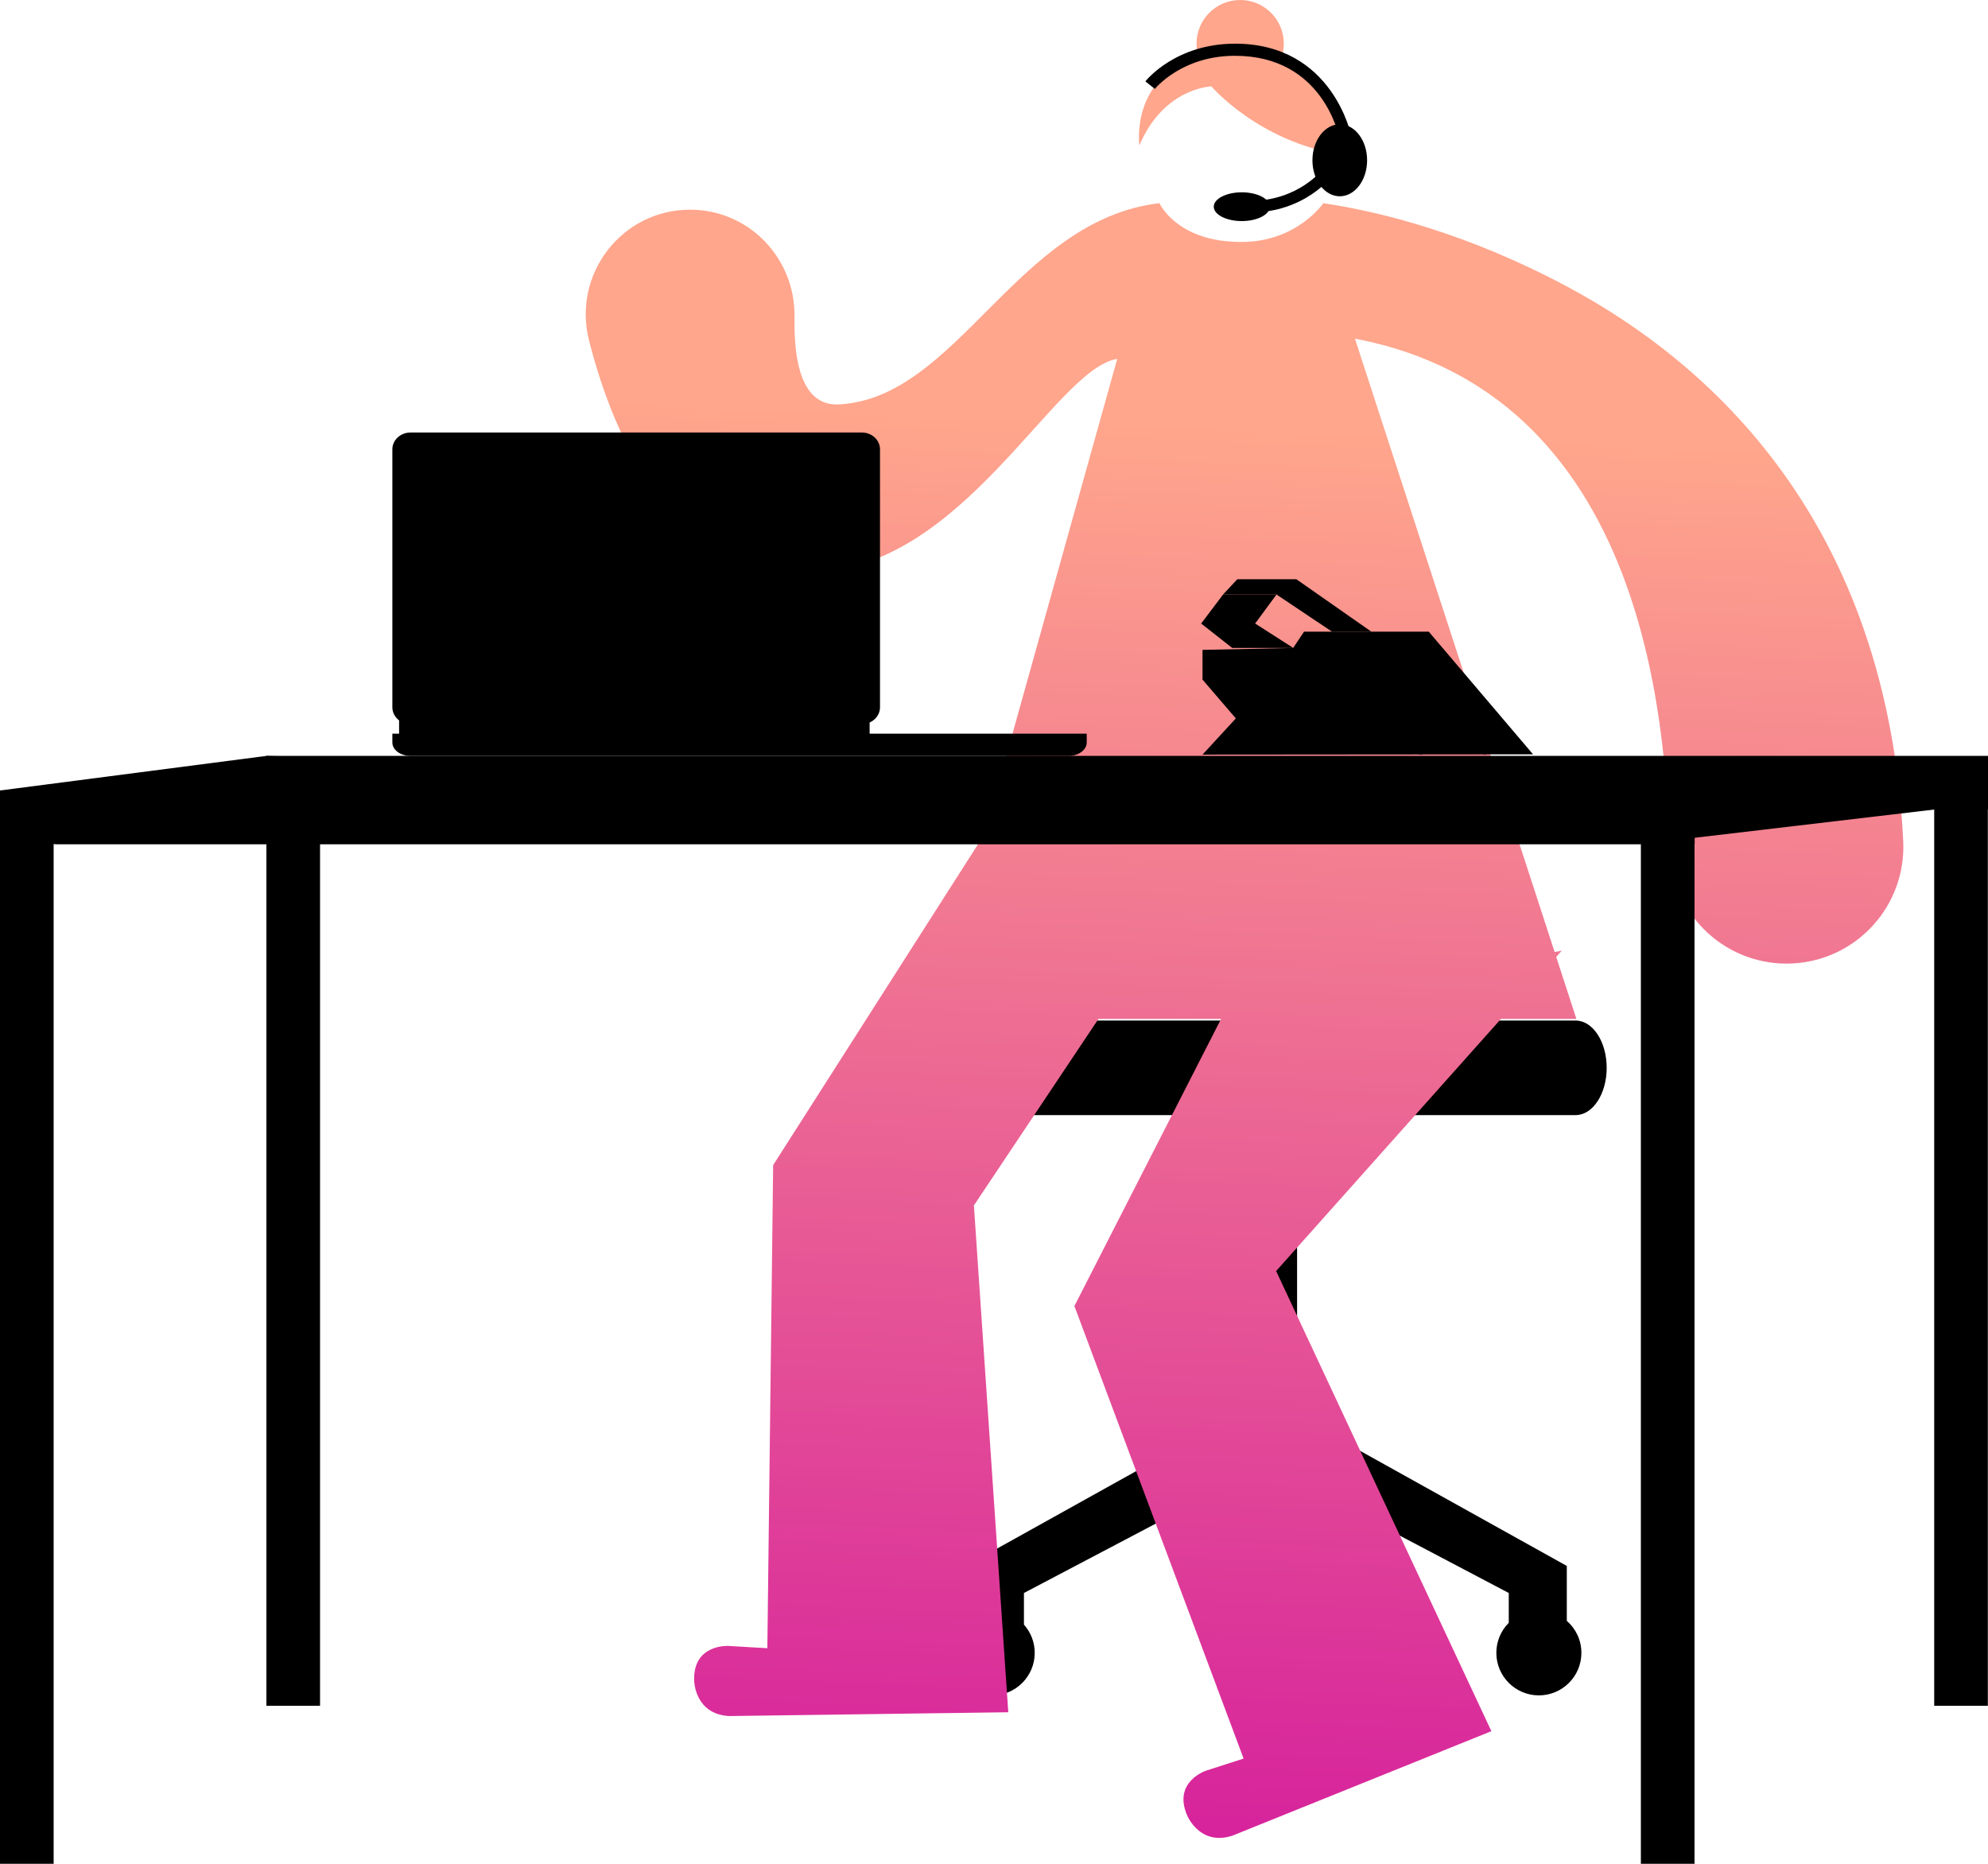
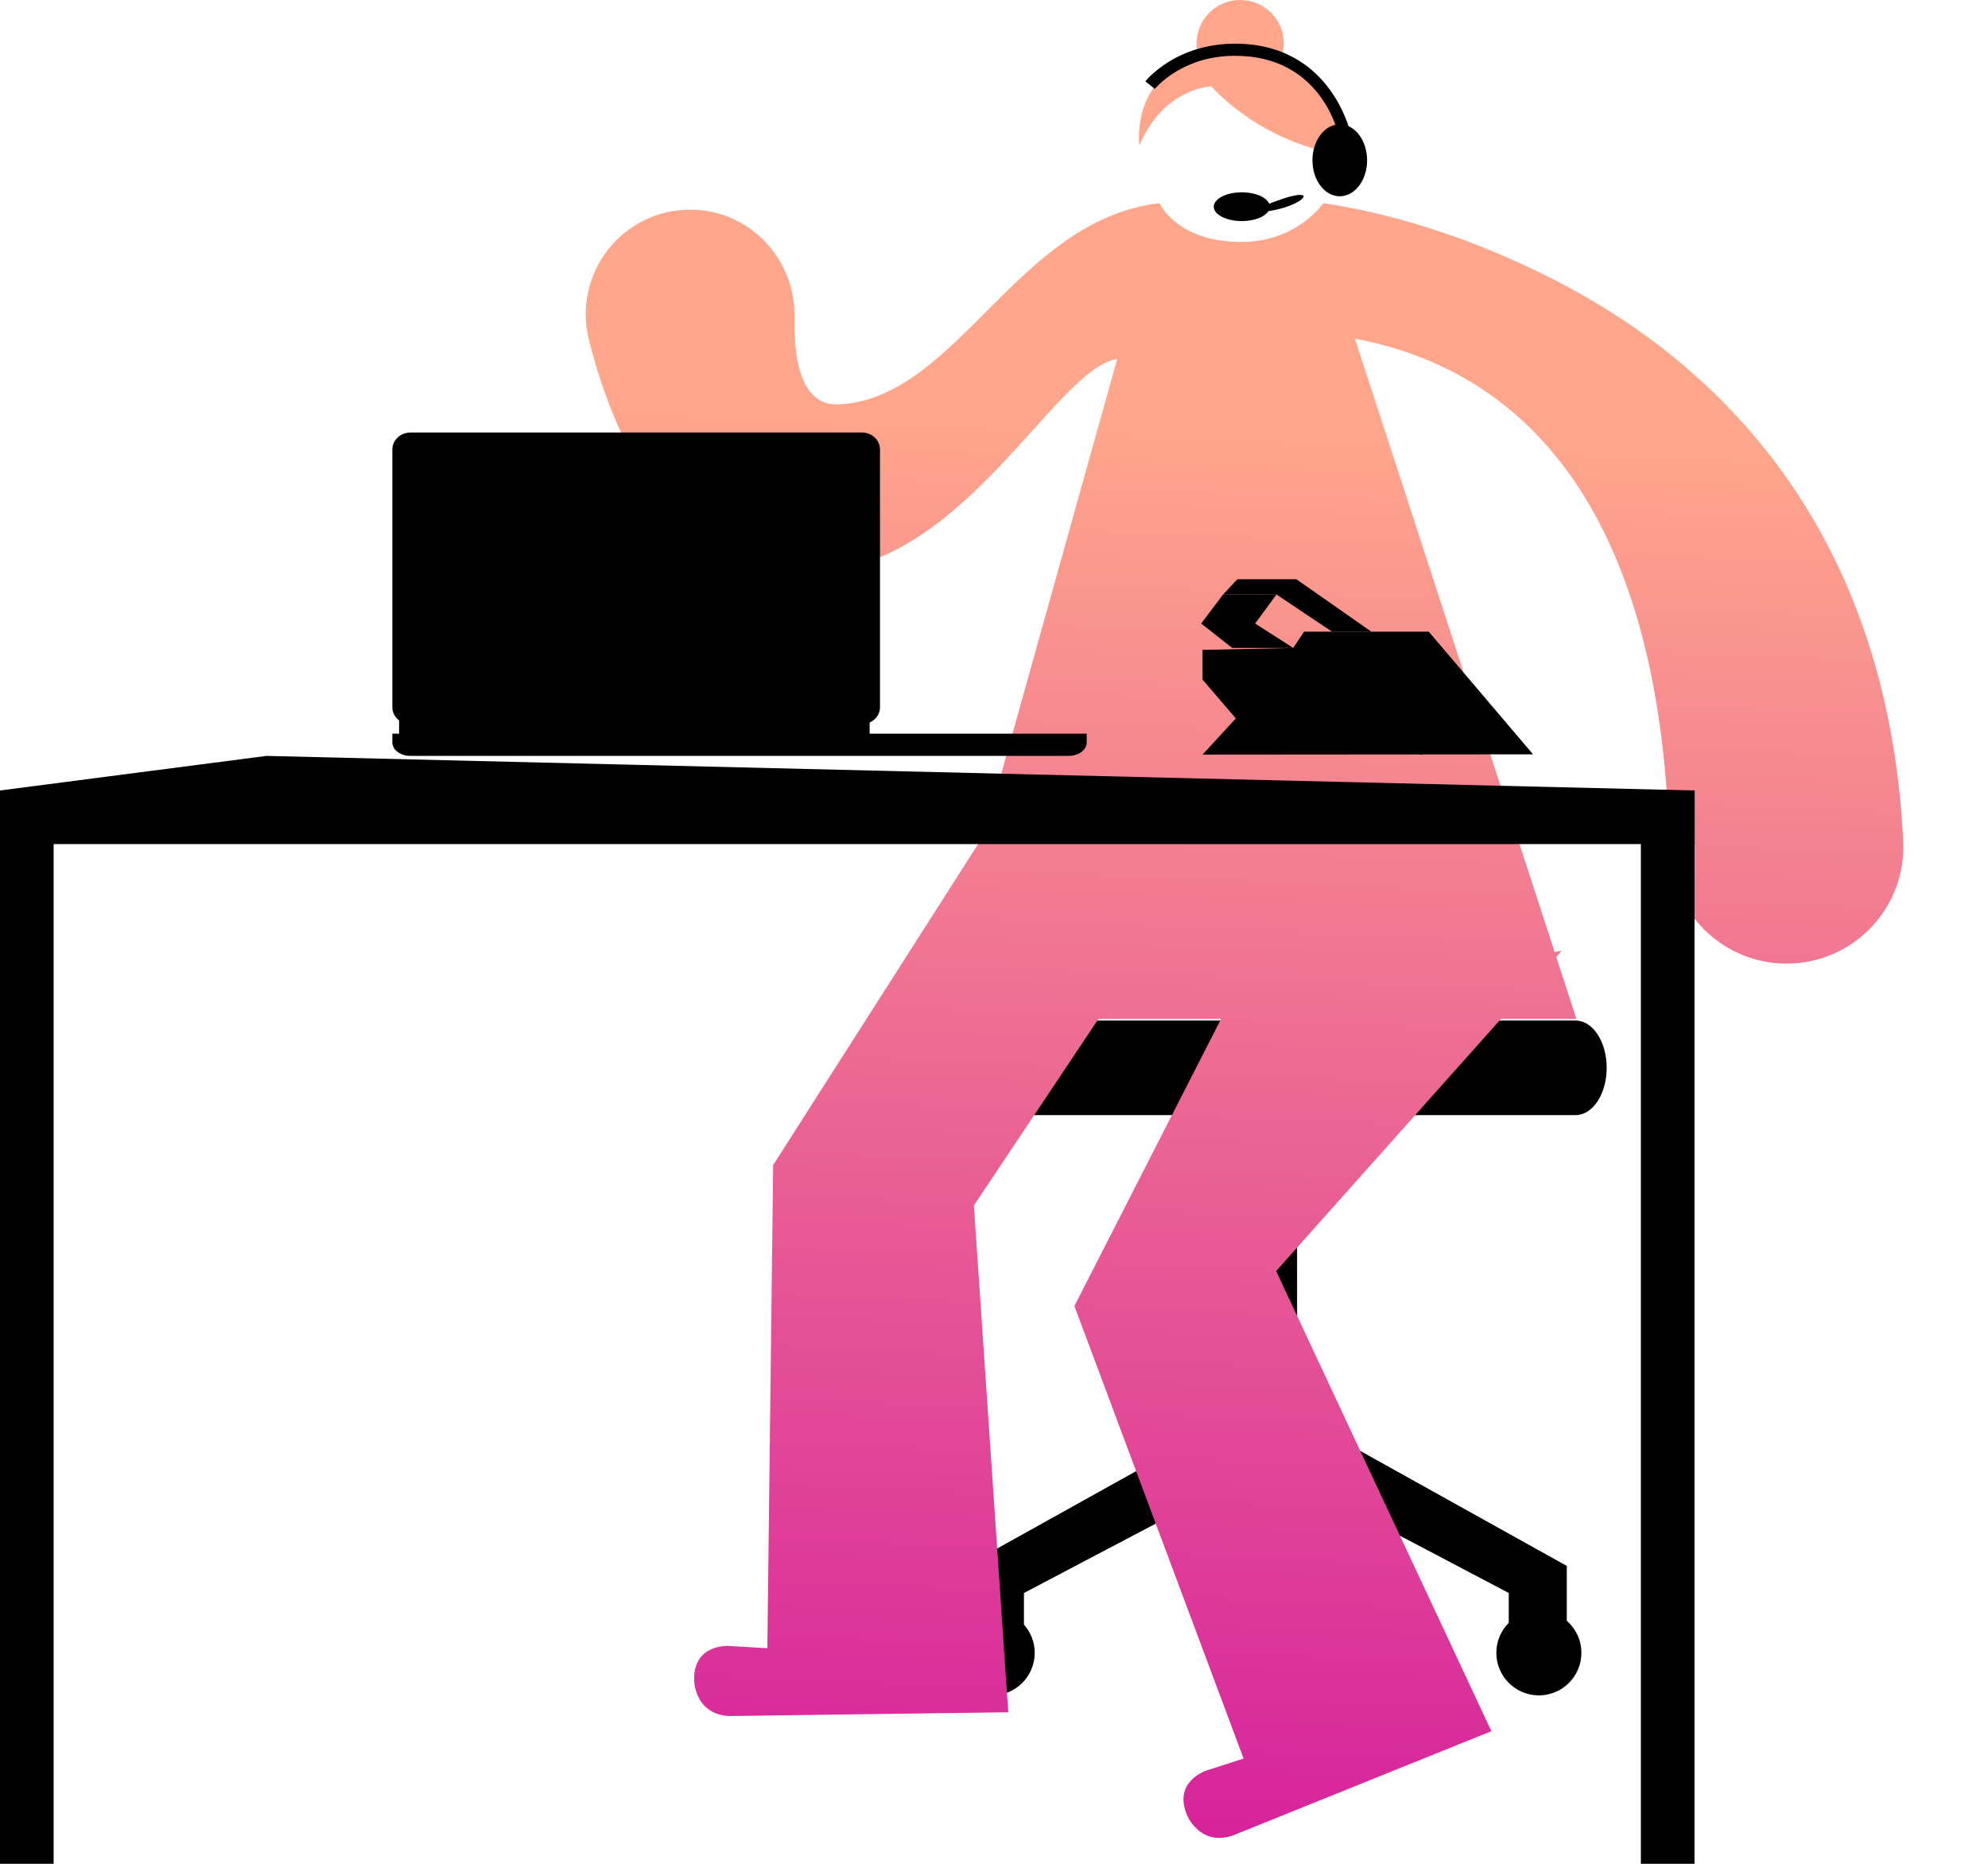
<svg xmlns="http://www.w3.org/2000/svg" version="1.1" id="Layer_1" x="0px" y="0px" viewBox="0 0 500 468.742" style="enable-background:new 0 0 500 468.742;" xml:space="preserve">
  <g>
    <path d="M310.054,372.998v36.149c-1.406,1.811-2.251,4.078-2.251,6.548c0,5.907,4.789,10.696,10.696,10.696   s10.696-4.789,10.696-10.696c0-2.865-1.133-5.461-2.968-7.382v-35.693l53.24,28.021v7.5c-1.93,1.935-3.124,4.605-3.124,7.554   c0,5.907,4.789,10.696,10.696,10.696s10.696-4.789,10.696-10.696c0-3.215-1.425-6.091-3.67-8.052v-13.808l-67.838-37.769h-16.174   v0.399l-67.121,37.37v13.466c-2.482,1.959-4.08,4.987-4.08,8.394c0,5.907,4.789,10.696,10.696,10.696   c5.907,0,10.696-4.789,10.696-10.696c0-2.73-1.031-5.213-2.714-7.102v-7.951L310.054,372.998z" />
    <polyline points="326.228,280.449 326.228,356.066 310.77,356.066 310.77,280.449  " />
    <path d="M238.335,280.449c-4.312,0-7.808-5.323-7.808-11.889v0c0-6.566,3.496-11.889,7.808-11.889h157.952   c4.312,0,7.808,5.323,7.808,11.889v0c0,6.566-3.496,11.889-7.808,11.889H238.335z" />
    <g>
      <linearGradient id="SVGID_1_" gradientUnits="userSpaceOnUse" x1="293.561" y1="465.75" x2="308.825" y2="107.048">
        <stop offset="0" style="stop-color:#D6219C" />
        <stop offset="1" style="stop-color:#FFA68C" />
      </linearGradient>
      <path style="fill:url(#SVGID_1_);" d="M304.686,21.733c0,0,11.773,13.833,32.49,17.148c0,0,2.331-18.34-14.795-24.614    c0.327-1.04,0.505-2.147,0.505-3.295c0-6.06-4.912-10.972-10.972-10.972s-10.972,4.912-10.972,10.972    c0,1.15,0.178,2.257,0.506,3.299c-17.274,5.316-14.889,22.302-14.889,22.302C292.761,21.971,304.686,21.733,304.686,21.733z" />
      <linearGradient id="SVGID_2_" gradientUnits="userSpaceOnUse" x1="299.399" y1="465.999" x2="314.663" y2="107.296">
        <stop offset="0" style="stop-color:#D6219C" />
        <stop offset="1" style="stop-color:#FFA68C" />
      </linearGradient>
      <path style="fill:url(#SVGID_2_);" d="M393.837,71.908c-24.704-13.151-46.429-18.635-61.008-20.81c0,0-6.439,9.51-20.024,9.748    c-16.704,0.293-21.197-9.748-21.197-9.748c-35.987,4.215-50.714,49.018-80.573,50.611c-9.191,0.49-11.422-10.322-11.209-21.91    c0.273-14.815-11.435-27.062-26.253-27.062l0,0c-17.189,0-29.66,16.208-25.429,32.868c6.634,26.122,21.63,58.3,55.258,58.3    c38.572,0,61.692-51.101,77.592-53.645l-33.416,119.566l-53.125,83.206l-1.457,121.501l-9.824-0.577c0,0-8.932-0.524-8.58,8.757    c0,0,0.106,8.371,8.74,8.878l70.259-0.954l-8.648-127.471l31.325-46.898h30.837l-36.884,72.205l42.557,113.813l-9.368,3.013    c0,0-8.517,2.739-4.835,11.266c0,0,3.124,7.767,11.358,5.119l65.165-26.284l-54.138-115.727l56.54-63.404h18.981l-5.077-15.593    l1.403-1.574l-1.807,0.332L340.779,85.174c76.955,14.628,78.103,105.899,79.249,129.253c0.796,16.195,14.568,28.69,30.764,27.884    c16.195-0.795,28.679-14.569,27.884-30.765C474.738,131.365,430.367,91.354,393.837,71.908z" />
    </g>
-     <path d="M500,190.11v13.491h-0.039v225.408H486.47V203.601l-73.776,8.698H13.491l67.004-8.698v225.408H67.004V203.601V190.11H500z" />
    <path d="M426.224,198.808v13.491h-0.039v256.443h-13.491V212.299H13.491v256.443H0V212.299v-13.491l67.004-8.698L426.224,198.808z" />
    <g>
      <rect x="100.377" y="179.785" width="118.342" height="5.328" />
      <path d="M98.681,186.739c0,1.862,2.043,3.371,4.563,3.371h165.512c2.52,0,4.563-1.509,4.563-3.371v-2.224H98.681V186.739z" />
      <path d="M216.765,108.778h-113.52c-2.52,0-4.563,1.894-4.563,4.231v64.872c0,2.337,2.043,4.231,4.563,4.231h113.52    c2.52,0,4.563-1.894,4.563-4.231v-64.872C221.327,110.672,219.284,108.778,216.765,108.778z" />
    </g>
    <g>
      <polygon points="385.574,189.716 359.356,158.871 327.97,158.871 325.241,162.965 302.446,163.445 302.446,170.925     310.825,180.685 302.446,189.783   " />
      <polygon points="325.28,162.965 315.677,156.819 321.054,149.521 307.611,149.521 302.105,156.819 309.915,162.965   " />
      <line x1="315.677" y1="156.819" x2="302.105" y2="156.819" />
      <polygon points="335.02,158.871 321.054,149.521 307.611,149.521 311.196,145.68 326.048,145.68 344.914,158.871   " />
-       <polyline points="373.747,189.855 354.352,167.514 328.037,167.514 328.037,170.243 302.446,170.104   " />
      <polyline points="310.825,180.685 350.031,180.685 357.764,189.855   " />
    </g>
    <ellipse cx="336.965" cy="40.312" rx="6.875" ry="9.054" />
    <path d="M336.895,34.891c-0.161-0.849-4.205-20.856-26.257-20.856c-5.592,0-10.683,1.396-15.13,4.148   c-3.334,2.064-5.037,4.161-5.054,4.182l-2.386-1.899c0.307-0.387,7.696-9.481,22.569-9.481c24.62,0,29.211,23.113,29.254,23.346   L336.895,34.891z" />
-     <path d="M314.435,53.447v-2.928c12.246,0,18.286-7.968,18.537-8.308l2.36,1.733C335.048,44.332,328.216,53.447,314.435,53.447z" />
+     <path d="M314.435,53.447v-2.928l2.36,1.733C335.048,44.332,328.216,53.447,314.435,53.447z" />
    <ellipse cx="312.318" cy="51.983" rx="7.045" ry="3.617" />
  </g>
</svg>